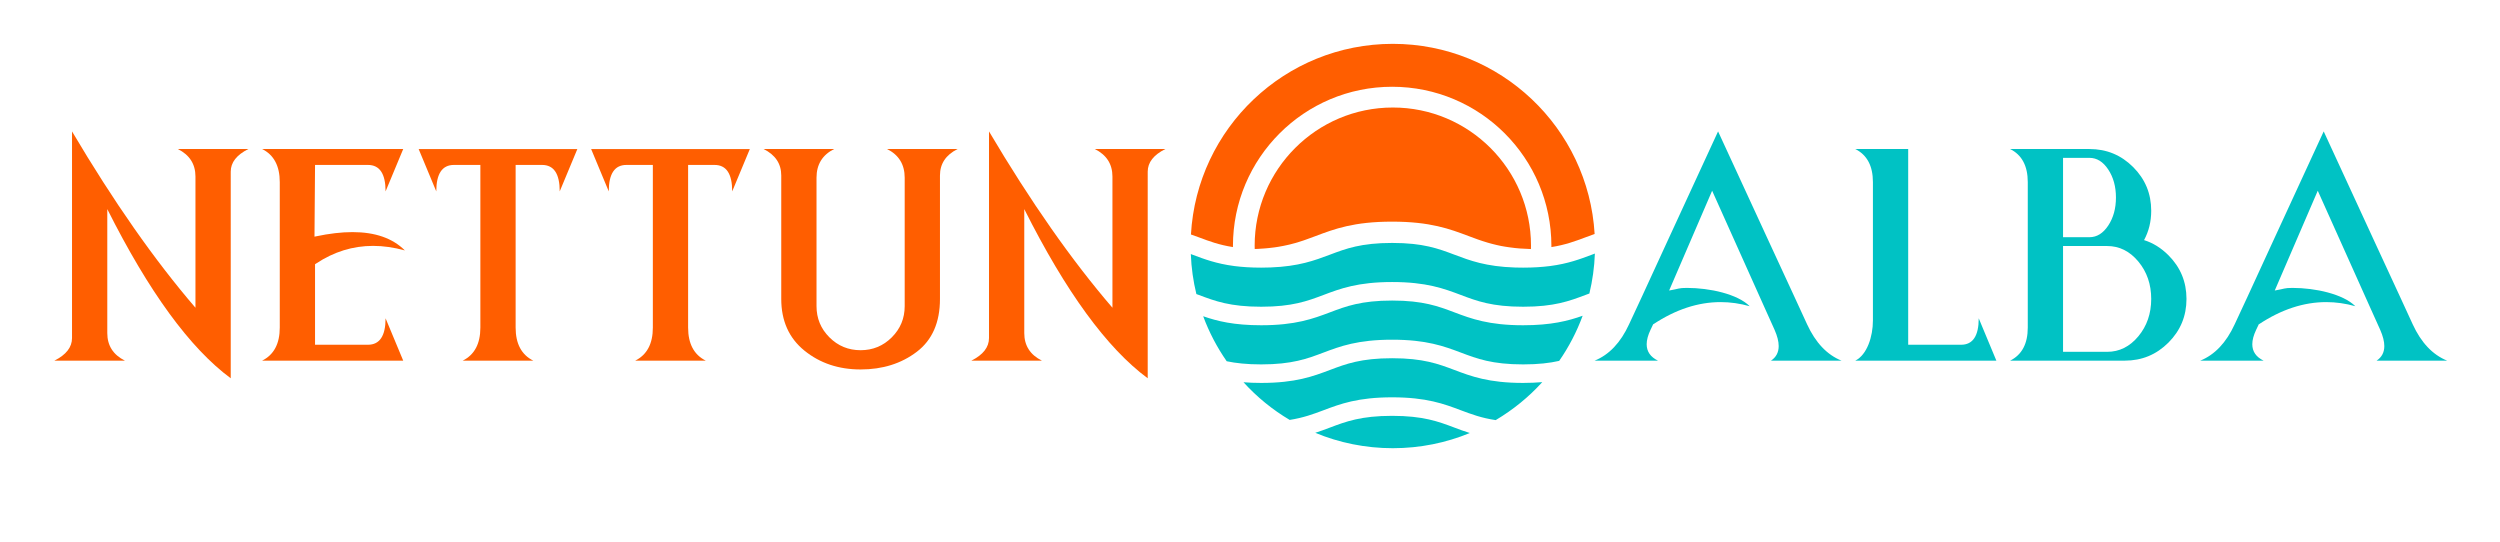
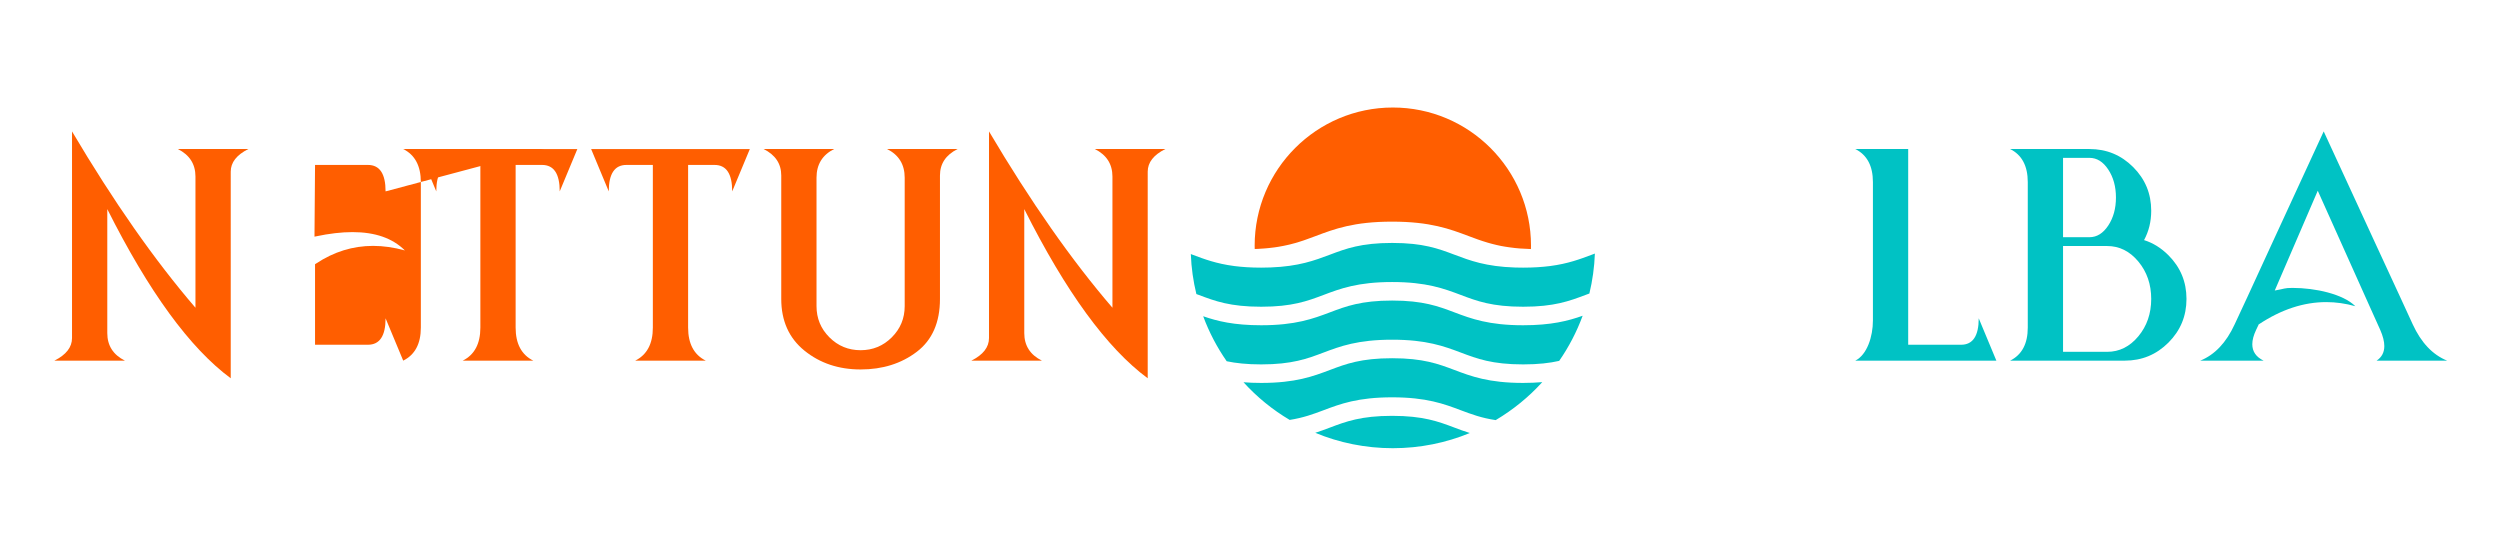
<svg xmlns="http://www.w3.org/2000/svg" viewBox="0 0 1440 311.905" height="311.905" width="1440" xml:space="preserve" id="svg2" version="1.1">
  <defs id="defs6">
    <clipPath id="clipPath18">
      <path id="path16" d="M 0,233.929 H 1080 V 0 H 0 Z" />
    </clipPath>
  </defs>
  <g transform="matrix(1.333,0,0,-1.333,0,311.905)" id="g10">
    <g id="g12">
      <g clip-path="url(#clipPath18)" id="g14">
        <g transform="translate(53.98,78.149)" id="g20">
          <path id="path22" style="fill:#ff5e00;fill-opacity:1;fill-rule:nonzero;stroke:none" d="m 0,0 h -30.48 c 5.08,2.539 7.621,5.794 7.621,9.763 V 99.059 C -4.921,68.737 12.859,43.338 30.48,22.86 v 56.673 c 0,5.397 -2.54,9.366 -7.62,11.906 h 30.48 c -5.081,-2.54 -7.62,-5.795 -7.62,-9.763 V -7.62 C 28.099,5.397 10.319,29.765 -7.62,65.483 V 11.906 C -7.62,6.508 -5.08,2.539 0,0" />
        </g>
        <g transform="translate(136.489,131.846)" id="g24">
-           <path id="path26" style="fill:#ff5e00;fill-opacity:1;fill-rule:nonzero;stroke:none" d="m 0,0 c 5.793,1.23 11.073,1.845 15.835,1.845 9.802,0 17.343,-2.64 22.621,-7.917 -4.723,1.309 -9.307,1.964 -13.751,1.964 -8.731,0 -16.927,-2.54 -24.586,-7.619 -0.159,-0.08 -0.319,-0.179 -0.476,-0.299 v -34.8 h 22.86 c 5.079,0 7.619,3.811 7.619,11.43 l 7.621,-18.301 h -60.96 c 5.079,2.539 7.62,7.302 7.62,14.288 v 62.864 c 0,6.984 -2.541,11.747 -7.62,14.288 h 60.96 L 30.122,19.44 c 0,7.621 -2.54,11.43 -7.619,11.43 H -0.357 L -0.596,-0.12 Z" />
+           <path id="path26" style="fill:#ff5e00;fill-opacity:1;fill-rule:nonzero;stroke:none" d="m 0,0 c 5.793,1.23 11.073,1.845 15.835,1.845 9.802,0 17.343,-2.64 22.621,-7.917 -4.723,1.309 -9.307,1.964 -13.751,1.964 -8.731,0 -16.927,-2.54 -24.586,-7.619 -0.159,-0.08 -0.319,-0.179 -0.476,-0.299 v -34.8 h 22.86 c 5.079,0 7.619,3.811 7.619,11.43 l 7.621,-18.301 c 5.079,2.539 7.62,7.302 7.62,14.288 v 62.864 c 0,6.984 -2.541,11.747 -7.62,14.288 h 60.96 L 30.122,19.44 c 0,7.621 -2.54,11.43 -7.619,11.43 H -0.357 L -0.596,-0.12 Z" />
        </g>
        <g transform="translate(188.519,151.286)" id="g28">
          <path id="path30" style="fill:#ff5e00;fill-opacity:1;fill-rule:nonzero;stroke:none" d="M 0,0 -7.62,18.302 H 60.959 L 53.34,0 c 0,7.62 -2.541,11.43 -7.621,11.43 h -11.43 v -70.28 c 0,-6.985 2.54,-11.748 7.621,-14.287 H 11.43 c 5.08,2.539 7.62,7.302 7.62,14.287 V 11.43 H 7.62 C 2.539,11.43 0,7.62 0,0" />
        </g>
        <g transform="translate(263.051,151.286)" id="g32">
          <path id="path34" style="fill:#ff5e00;fill-opacity:1;fill-rule:nonzero;stroke:none" d="M 0,0 -7.62,18.302 H 60.959 L 53.34,0 c 0,7.62 -2.541,11.43 -7.621,11.43 h -11.43 v -70.28 c 0,-6.985 2.54,-11.748 7.621,-14.287 H 11.43 c 5.08,2.539 7.62,7.302 7.62,14.287 V 11.43 H 7.62 C 2.539,11.43 0,7.62 0,0" />
        </g>
        <g transform="translate(360.443,169.589)" id="g36">
          <path id="path38" style="fill:#ff5e00;fill-opacity:1;fill-rule:nonzero;stroke:none" d="m 0,0 c -5.08,-2.541 -7.62,-6.668 -7.62,-12.383 v -55.498 c 0,-5.278 1.855,-9.773 5.567,-13.483 3.71,-3.712 8.205,-5.566 13.483,-5.566 5.278,0 9.772,1.854 13.484,5.566 3.71,3.71 5.566,8.205 5.566,13.483 v 55.498 c 0,5.715 -2.54,9.842 -7.62,12.383 h 30.48 c -5.081,-2.541 -7.62,-6.35 -7.62,-11.43 v -53.34 c 0,-10.16 -3.344,-17.78 -10.031,-22.86 -6.688,-5.079 -14.774,-7.619 -24.259,-7.619 -9.486,0 -17.572,2.709 -24.258,8.125 -6.689,5.418 -10.031,12.868 -10.031,22.354 v 53.34 c 0,5.08 -2.541,8.889 -7.621,11.43 z" />
        </g>
        <g transform="translate(450.215,78.149)" id="g40">
          <path id="path42" style="fill:#ff5e00;fill-opacity:1;fill-rule:nonzero;stroke:none" d="m 0,0 h -30.48 c 5.08,2.539 7.621,5.794 7.621,9.763 V 99.059 C -4.921,68.737 12.859,43.338 30.48,22.86 v 56.673 c 0,5.397 -2.54,9.366 -7.62,11.906 h 30.48 c -5.081,-2.54 -7.62,-5.795 -7.62,-9.763 V -7.62 C 28.099,5.397 10.319,29.765 -7.62,65.483 V 11.906 C -7.62,6.508 -5.08,2.539 0,0" />
        </g>
        <g transform="translate(714.458,94.103)" id="g44">
-           <path id="path46" style="fill:#00c2c4;fill-opacity:1;fill-rule:nonzero;stroke:none" d="m 0,0 -1.25,-2.62 c -1.112,-2.342 -1.667,-4.425 -1.667,-6.25 0,-3.136 1.627,-5.498 4.881,-7.084 h -27.369 c 6.27,2.539 11.231,7.778 14.882,15.716 L -4.986,11.668 5.968,35.48 27.935,83.105 49.902,35.48 60.915,11.668 66.391,-0.238 c 3.652,-7.938 8.612,-13.177 14.883,-15.716 H 50.795 c 2.221,1.468 3.333,3.572 3.333,6.31 0,1.984 -0.595,4.325 -1.786,7.024 L 48.056,6.906 25.369,57.47 6.786,14.347 c 4.406,0.753 3.963,1.13 7.694,1.13 9.803,0 21.854,-2.639 27.132,-7.917 -4.208,1.191 -8.394,1.786 -12.562,1.786 -9.763,0 -19.466,-3.195 -29.11,-9.584 z" />
-         </g>
+           </g>
        <g transform="translate(976.154,94.103)" id="g48">
          <path id="path50" style="fill:#00c2c4;fill-opacity:1;fill-rule:nonzero;stroke:none" d="m 0,0 -1.25,-2.62 c -1.112,-2.342 -1.667,-4.425 -1.667,-6.25 0,-3.136 1.627,-5.498 4.881,-7.084 h -27.369 c 6.27,2.539 11.231,7.778 14.883,15.716 L -4.986,11.668 5.968,35.48 27.935,83.105 49.902,35.48 60.915,11.668 66.391,-0.238 c 3.652,-7.938 8.612,-13.177 14.883,-15.716 H 50.795 c 2.221,1.468 3.333,3.572 3.333,6.31 0,1.984 -0.595,4.325 -1.786,7.024 L 48.056,6.906 25.369,57.47 6.786,14.347 c 4.406,0.753 3.963,1.13 7.695,1.13 9.802,0 21.853,-2.639 27.131,-7.917 -4.208,1.191 -8.394,1.786 -12.562,1.786 -9.763,0 -19.466,-3.195 -29.11,-9.584 z" />
        </g>
        <g transform="translate(801.685,169.589)" id="g52">
          <path id="path54" style="fill:#00c2c4;fill-opacity:1;fill-rule:nonzero;stroke:none" d="m 0,0 h 22.86 v -84.568 h 22.86 c 5.08,0 7.62,3.81 7.62,11.43 l 7.619,-18.301 H 0 c 5.08,2.539 7.62,10.363 7.62,17.349 v 59.802 C 7.62,-7.303 5.08,-2.541 0,0" />
        </g>
        <g transform="translate(910.507,81.959)" id="g56">
          <path id="path58" style="fill:#00c2c4;fill-opacity:1;fill-rule:nonzero;stroke:none" d="m 0,0 c 5.279,0 9.772,2.233 13.484,6.697 3.71,4.465 5.565,9.853 5.565,16.163 0,6.31 -1.855,11.698 -5.565,16.162 C 9.772,43.487 5.279,45.72 0,45.72 H -19.05 V 0 Z m -7.62,49.53 c 3.176,0 5.874,1.676 8.097,5.03 2.221,3.353 3.333,7.391 3.333,12.115 0,4.722 -1.112,8.76 -3.333,12.114 -2.223,3.354 -4.921,5.03 -8.097,5.03 H -19.05 V 49.53 Z m -34.29,38.1 h 34.29 c 7.382,0 13.671,-2.601 18.872,-7.799 5.198,-5.2 7.797,-11.489 7.797,-18.871 0,-4.644 -1.031,-8.87 -3.094,-12.681 3.888,-1.23 7.401,-3.413 10.536,-6.548 C 31.69,36.532 34.29,30.242 34.29,22.86 34.29,15.478 31.69,9.188 26.491,3.988 21.292,-1.211 15.001,-3.81 7.62,-3.81 h -49.53 c 5.08,2.539 7.62,7.302 7.62,14.288 v 62.864 c 0,6.984 -2.54,11.747 -7.62,14.288" />
        </g>
        <g transform="translate(689.053,132.882)" id="g60">
-           <path id="path62" style="fill:#ff5e00;fill-opacity:1;fill-rule:nonzero;stroke:none" d="m 0,0 c -1.361,-0.48 -2.695,-0.987 -4.003,-1.468 -4.429,-1.654 -8.699,-3.255 -14.676,-4.189 v 0.454 c 0,37.998 -30.793,68.818 -68.818,68.818 -37.998,0 -68.791,-30.82 -68.791,-68.818 v -0.454 c -6.004,0.934 -10.274,2.535 -14.676,4.189 -1.148,0.427 -2.268,0.854 -3.469,1.254 2.588,45.924 40.666,82.374 87.23,82.374 C -40.72,82.16 -2.695,45.816 0,0" />
-         </g>
+           </g>
        <g transform="translate(628.454,49.228)" id="g64">
          <path id="path66" style="fill:#00c2c4;fill-opacity:1;fill-rule:nonzero;stroke:none" d="m 0,0 c 2.135,-0.8 4.296,-1.628 6.671,-2.348 -10.273,-4.243 -21.507,-6.565 -33.275,-6.565 -11.874,0 -23.188,2.375 -33.515,6.645 2.241,0.72 4.296,1.494 6.351,2.268 6.911,2.615 13.449,5.07 26.871,5.07 C -13.475,5.07 -6.938,2.615 0,0" />
        </g>
        <g transform="translate(666.425,68.867)" id="g68">
          <path id="path70" style="fill:#00c2c4;fill-opacity:1;fill-rule:nonzero;stroke:none" d="m 0,0 c -5.817,-6.431 -12.622,-11.954 -20.12,-16.411 -6.191,0.908 -10.513,2.562 -15.023,4.243 -7.311,2.749 -14.836,5.604 -29.726,5.604 -14.863,0 -22.414,-2.855 -29.699,-5.604 -4.403,-1.654 -8.646,-3.229 -14.57,-4.163 -7.444,4.403 -14.169,9.9 -19.959,16.278 2.321,-0.187 4.856,-0.294 7.631,-0.294 14.89,0 22.415,2.855 29.726,5.604 6.911,2.615 13.449,5.07 26.871,5.07 13.422,0 19.96,-2.455 26.898,-5.07 7.284,-2.749 14.836,-5.604 29.699,-5.604 3.042,0 5.79,0.133 8.272,0.347" />
        </g>
        <g transform="translate(683.877,97.552)" id="g72">
          <path id="path74" style="fill:#00c2c4;fill-opacity:1;fill-rule:nonzero;stroke:none" d="m 0,0 c -2.562,-6.964 -5.977,-13.502 -10.14,-19.506 -4.109,-0.934 -9.046,-1.521 -15.583,-1.521 -13.422,0 -19.96,2.482 -26.871,5.097 -7.312,2.748 -14.837,5.577 -29.726,5.577 -14.863,0 -22.415,-2.829 -29.699,-5.577 -6.938,-2.615 -13.476,-5.097 -26.898,-5.097 -6.191,0 -10.94,0.534 -14.89,1.361 -4.162,5.977 -7.604,12.515 -10.166,19.452 6.111,-2.134 13.288,-3.895 25.056,-3.895 14.89,0 22.415,2.828 29.726,5.577 6.911,2.615 13.449,5.096 26.871,5.096 13.422,0 19.96,-2.481 26.897,-5.096 7.285,-2.749 14.837,-5.577 29.7,-5.577 12.194,0 19.479,1.894 25.723,4.109" />
        </g>
        <g transform="translate(689.16,124.423)" id="g76">
          <path id="path78" style="fill:#00c2c4;fill-opacity:1;fill-rule:nonzero;stroke:none" d="m 0,0 c -0.213,-5.924 -1.041,-11.714 -2.375,-17.265 -0.587,-0.213 -1.147,-0.427 -1.734,-0.64 -6.938,-2.615 -13.476,-5.07 -26.898,-5.07 -13.422,0 -19.959,2.455 -26.871,5.07 -7.311,2.749 -14.836,5.604 -29.725,5.604 -14.863,0 -22.415,-2.855 -29.7,-5.604 -6.938,-2.615 -13.475,-5.07 -26.897,-5.07 -13.422,0 -19.96,2.455 -26.871,5.07 -0.374,0.133 -0.747,0.267 -1.121,0.4 -1.361,5.577 -2.188,11.341 -2.401,17.291 0.24,-0.106 0.453,-0.186 0.693,-0.266 5.097,-1.922 10.327,-3.896 18.066,-4.91 3.335,-0.427 7.151,-0.694 11.634,-0.694 1.414,0 2.748,0.027 4.029,0.08 12.275,0.454 19.079,3.042 25.697,5.524 6.911,2.615 13.448,5.07 26.871,5.07 13.421,0 19.959,-2.455 26.897,-5.07 6.698,-2.535 13.609,-5.15 26.23,-5.551 1.121,-0.026 2.268,-0.053 3.469,-0.053 4.483,0 8.299,0.267 11.661,0.694 7.765,1.014 12.969,2.988 18.065,4.91 C -0.854,-0.32 -0.427,-0.16 0,0" />
        </g>
        <g transform="translate(661.557,127.826)" id="g80">
          <path id="path82" style="fill:#ff5e00;fill-opacity:1;fill-rule:nonzero;stroke:none" d="m 0,0 c 0,-0.505 0,-0.98 -0.03,-1.455 -3.384,0.089 -6.353,0.327 -9.025,0.713 -0.357,0.059 -0.683,0.089 -1.04,0.148 -0.326,0.03 -0.653,0.089 -0.979,0.149 -0.624,0.089 -1.247,0.208 -1.871,0.326 -0.594,0.119 -1.187,0.238 -1.781,0.386 -0.594,0.119 -1.158,0.268 -1.692,0.416 -0.268,0.059 -0.535,0.119 -0.802,0.208 -0.505,0.119 -1.01,0.267 -1.485,0.415 -2.939,0.861 -5.581,1.841 -8.253,2.851 -8.136,3.058 -16.508,6.234 -33.075,6.234 -16.537,0 -24.94,-3.176 -33.045,-6.234 -1.336,-0.505 -2.642,-0.98 -3.978,-1.455 -0.446,-0.178 -0.891,-0.327 -1.337,-0.475 -0.445,-0.149 -0.92,-0.297 -1.395,-0.445 -0.326,-0.119 -0.653,-0.208 -1.009,-0.327 -0.386,-0.119 -0.802,-0.238 -1.218,-0.356 -0.089,-0.03 -0.178,-0.03 -0.267,-0.06 -0.623,-0.178 -1.247,-0.356 -1.9,-0.504 -0.237,-0.06 -0.505,-0.119 -0.772,-0.179 -1.306,-0.297 -2.702,-0.593 -4.186,-0.831 -0.564,-0.089 -1.158,-0.178 -1.782,-0.267 -0.564,-0.089 -1.158,-0.149 -1.751,-0.208 -0.089,0 -0.149,-0.03 -0.238,-0.03 -0.505,-0.059 -1.009,-0.089 -1.514,-0.148 -0.356,-0.03 -0.713,-0.059 -1.069,-0.089 -0.623,-0.06 -1.247,-0.089 -1.9,-0.119 -0.119,0 -0.238,-0.03 -0.356,-0.03 -0.535,0 -1.069,-0.029 -1.633,-0.059 -0.03,0.475 -0.03,0.95 -0.03,1.425 0,32.956 26.751,59.707 59.707,59.707 C -26.751,59.707 0,32.956 0,0" />
        </g>
      </g>
    </g>
  </g>
</svg>